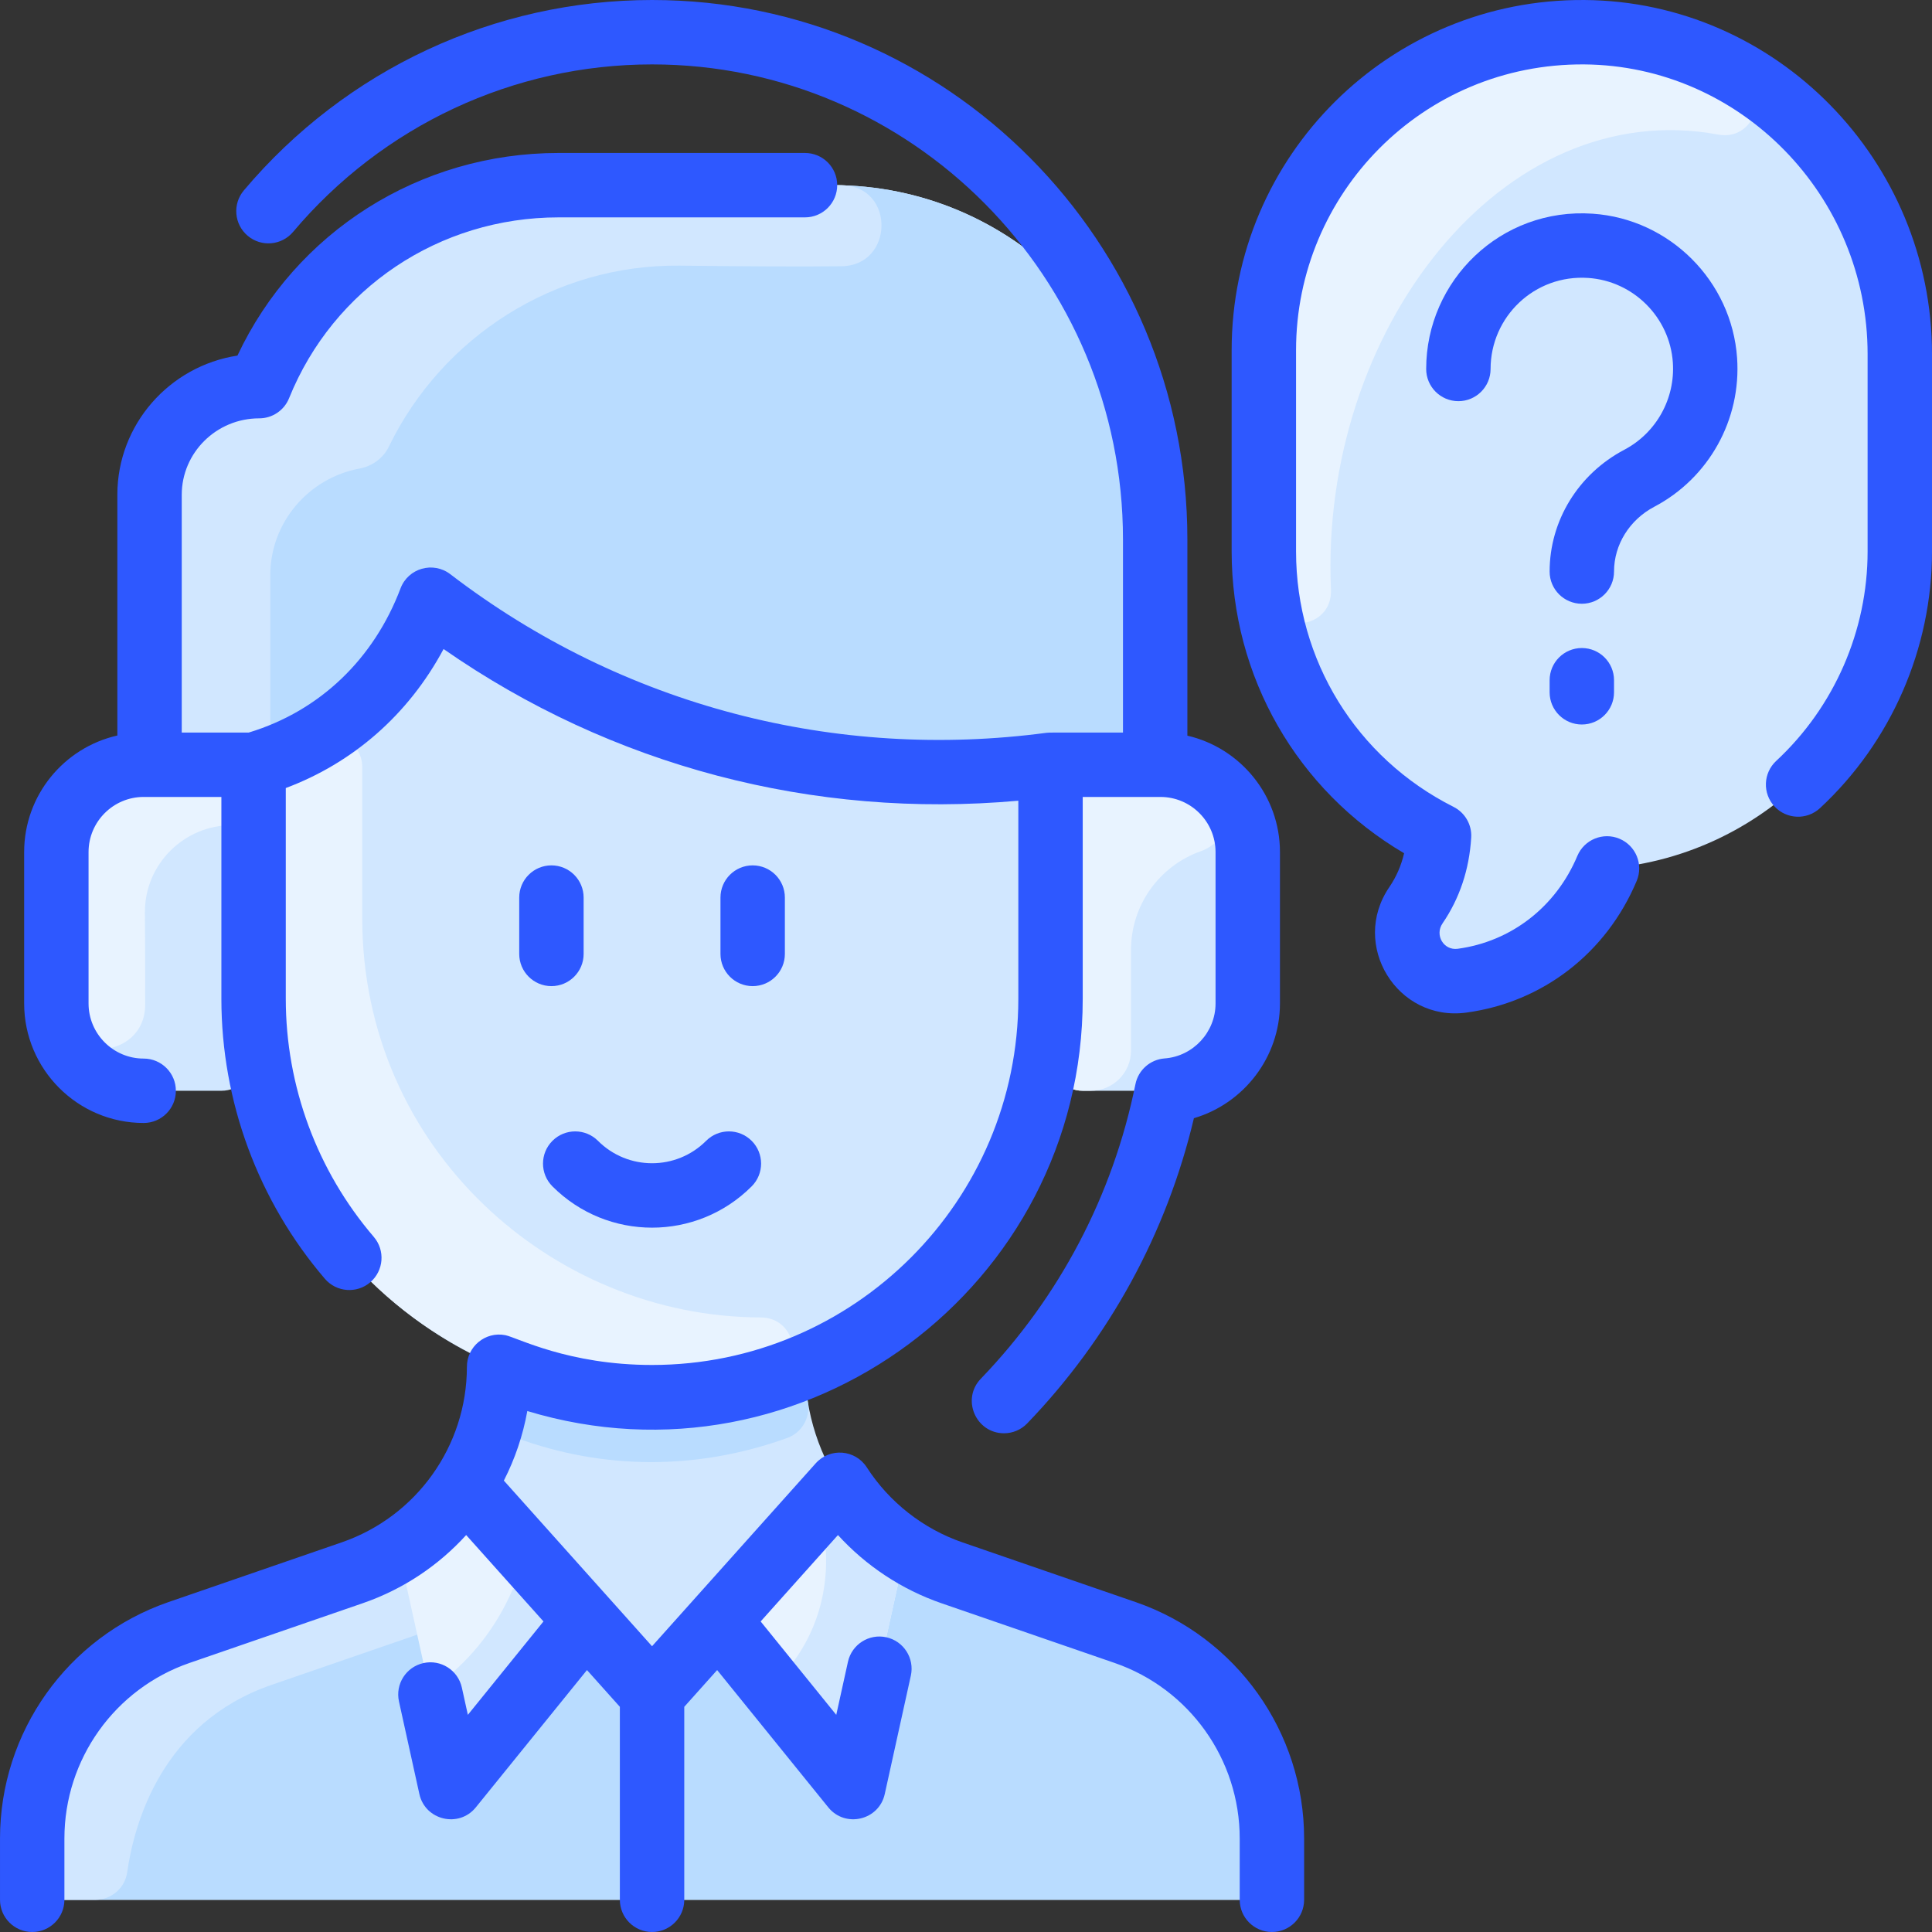
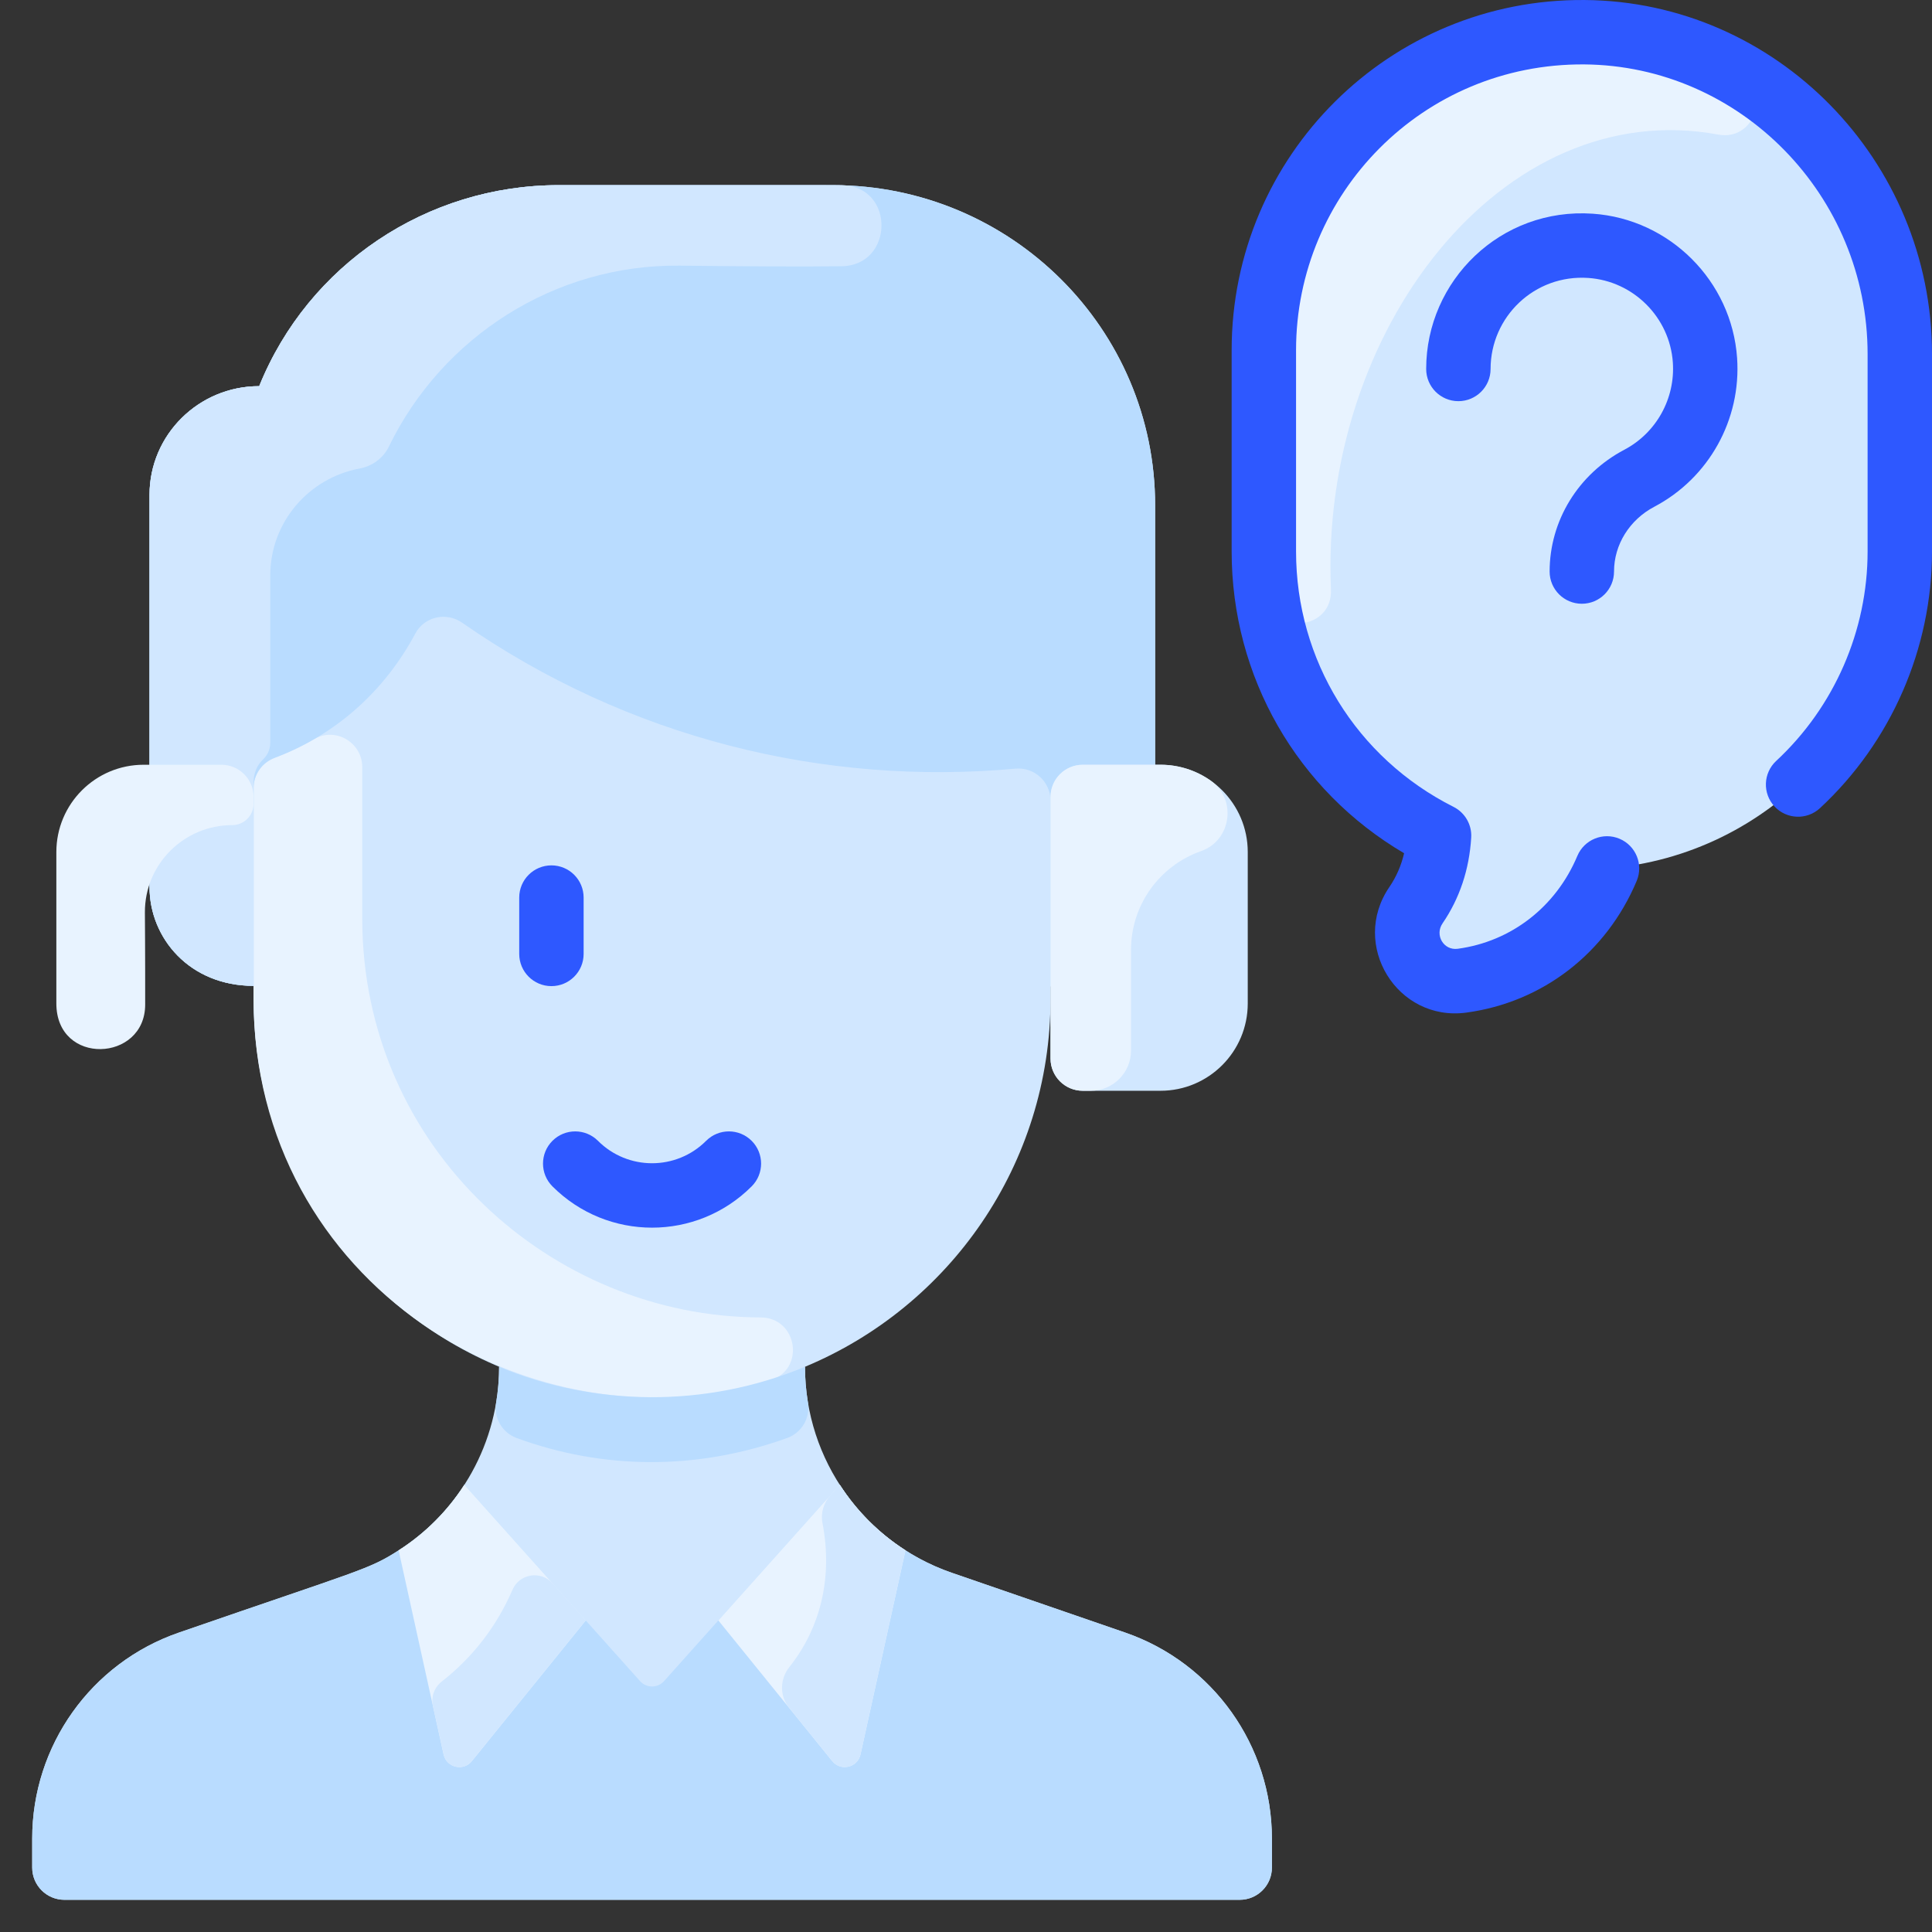
<svg xmlns="http://www.w3.org/2000/svg" id="Layer_1" enable-background="new 0 0 480 480" height="512" viewBox="0 0 480 480" width="512">
  <rect x="0" y="0" width="480" height="480" fill="#333333" stroke="none" />
  <path d="m279.59 405.62h-.01c-1.23-.44-40.79-14.06-43.09-14.86-21.703-7.48-36.49-27.977-36.49-51.19 35.82-14.9 61-50.23 61-91.44v-3.07c15.727 0 25.981-11.951 25.99-24.99v-94.45c.03-43.93-35.8-79.59-80.05-79.62h-68.11c-32.76-.02-62.24 19.75-74.43 49.94-15.02-.01-27.24 12.07-27.25 26.98v97.46c0 12.689 9.957 24.55 25.85 24.55v3.2c0 42.634 26.342 77.16 61.634 91.695-.211-.086-.424-.167-.634-.255 0 18.849-9.758 35.896-24.96 45.61-7.467 4.796-9.092 4.698-54.65 20.45-21.786 7.533-36.39 28.08-36.39 51.14v7.23c0 4.418 3.582 8 8 8h292c4.418 0 8-3.582 8-8v-7.23c0-23.07-14.62-43.6-36.41-51.15z" fill="#d1e7ff" />
  <path d="m188.956 327.311c9.198.018 11.197 12.932 2.407 15.644-59.256 18.284-128.363-23.926-128.363-94.825v-52.35c0-3.35 2.102-6.332 5.242-7.502 3.463-1.298 6.751-2.86 9.854-4.661 5.282-3.066 11.9.863 11.904 6.97v37.542c-.016 57.218 47.12 99.078 98.956 99.182z" fill="#e8f3ff" />
  <path d="m195.568 357.267c-22.847 8.233-46.156 7.731-67.224-.002-3.575-1.312-5.71-5.007-5.083-8.763.487-2.92.74-5.906.74-8.932 23.648 9.843 51.204 10.321 76 0 0 3.015.25 5.989.733 8.897.63 3.79-1.552 7.498-5.166 8.8z" fill="#b9dcff" />
  <path d="m286.99 125.62v94.45c-.009 13.04-10.263 24.99-25.99 24.99v-46.124c0-4.684-4.009-8.39-8.674-7.966-47.515 4.32-96.175-7.48-137.532-36.273-3.911-2.723-9.357-1.507-11.602 2.697-7.475 13.998-19.476 25.085-34.951 30.886-3.14 1.177-5.242 4.148-5.242 7.502v49.15c-15.893 0-25.85-11.861-25.85-24.55v-97.46c.01-14.91 12.23-26.99 27.25-26.98 12.191-30.192 41.671-49.962 74.431-49.942h68.11c44.25.03 80.08 35.69 80.05 79.62z" fill="#b9dcff" />
  <path d="m209.4 46.039c13.031.401 12.692 19.956-.344 20.111-10.612.127-23.639.028-40.226-.15-30.922-.332-58.925 17.596-72.22 44.963-1.398 2.877-4.12 4.855-7.264 5.439-12.614 2.343-22.187 13.322-22.196 26.518v41.601c0 1.588-.66 3.103-1.809 4.173-1.57 1.461-2.341 3.592-2.341 5.736v50.5c-15.893 0-25.85-11.861-25.85-24.55v-97.46c.01-14.91 12.23-26.99 27.25-26.98 12.19-30.19 41.67-49.95 74.43-49.94 74.184.023 68.76-.017 70.57.039z" fill="#d1e7ff" />
  <path d="m279.59 405.62h-.01c-1.23-.44-40.79-14.06-43.09-14.86-11.463-3.951-21.271-11.631-27.86-21.87l-43.649 48.779c-1.59 1.777-4.372 1.777-5.962 0l-43.649-48.779c-4.17 6.48-9.71 12.06-16.33 16.29-7.467 4.796-9.092 4.698-54.65 20.45-21.786 7.533-36.39 28.08-36.39 51.14v7.23c0 4.418 3.582 8 8 8h292c4.418 0 8-3.582 8-8v-7.23c0-23.07-14.62-43.6-36.41-51.15z" fill="#b9dcff" />
-   <path d="m133.14 388.75c-6.117 6.817-13.886 11.996-22.63 15.01l-43.12 14.87c-27.212 9.433-34.057 34.394-35.793 46.54-.561 3.929-3.944 6.83-7.913 6.83h-7.684c-4.418 0-8-3.582-8-8v-7.23c0-23.06 14.61-43.59 36.39-51.14l43.12-14.87c11.463-3.951 21.271-11.631 27.86-21.87z" fill="#d1e7ff" />
  <path d="m224.96 385.18-11.171 50.709c-.721 3.273-4.909 4.258-7.017 1.653l-28.302-34.952 30.16-33.7c4.17 6.48 9.71 12.06 16.33 16.29z" fill="#e8f3ff" />
  <path d="m224.96 385.18-11.171 50.709c-.72 3.27-4.908 4.263-7.017 1.653l-10.715-13.232c-2.392-2.954-2.328-7.144.042-10.115 7.6-9.527 10.898-22.068 8.24-35.785-.482-2.485.294-5.049 1.981-6.936l2.31-2.583c4.17 6.479 9.71 12.059 16.33 16.289z" fill="#d1e7ff" />
  <path d="m145.53 402.59-28.301 34.952c-2.109 2.605-6.296 1.62-7.017-1.653l-11.172-50.709c6.62-4.23 12.16-9.81 16.33-16.29z" fill="#e8f3ff" />
  <path d="m145.53 402.59-28.301 34.952c-2.11 2.61-6.298 1.617-7.017-1.653l-2.66-12.085c-.503-2.284.389-4.625 2.233-6.064 7.451-5.809 13.531-13.473 17.554-22.788 1.727-3.998 7.049-4.815 9.953-1.57z" fill="#d1e7ff" />
  <path d="m310 211.69v37.62c0 11.979-9.711 21.69-21.69 21.69h-19.31c-4.418 0-8-3.582-8-8v-65c0-4.418 3.582-8 8-8h19.31c11.979 0 21.69 9.711 21.69 21.69z" fill="#d1e7ff" />
  <path d="m300.77 193.933c6.571 4.621 5.205 14.855-2.372 17.523-10.265 3.616-17.398 13.316-17.398 24.544v25c0 5.523-4.477 10-10 10h-2c-4.418 0-8-3.582-8-8v-65c0-4.418 3.582-8 8-8h19.31c4.639 0 8.935 1.455 12.46 3.933z" fill="#e8f3ff" />
-   <path d="m63 198v65c0 4.418-3.582 8-8 8h-19.31c-11.979 0-21.69-9.711-21.69-21.69v-37.62c0-11.979 9.711-21.69 21.69-21.69h19.31c4.418 0 8 3.582 8 8z" fill="#d1e7ff" />
  <path d="m63 198v1.69c0 2.933-2.377 5.31-5.31 5.31-11.98 0-21.743 9.71-21.69 21.69 0 .059.09 11.542.069 22.916-.026 14.286-22.069 15.254-22.069-.296v-37.62c0-11.979 9.711-21.69 21.69-21.69h19.31c4.418 0 8 3.582 8 8z" fill="#e8f3ff" />
  <path d="m472 87.99v49.01c0 41.52-32.04 75.57-72.74 78.76-6.71 15.97-20.64 25.81-36.02 27.89-10.35 1.39-17.35-10.13-11.46-18.75 3.3-4.82 5.35-10.65 5.75-17.29-25.82-13-43.53-39.73-43.53-70.61v-50c0-43.83 35.69-79.32 79.6-79 43.56.33 78.4 36.43 78.4 79.99z" fill="#d1e7ff" />
  <path d="m426.954 33.444c-53.819-10.004-99.108 48.898-96.282 112.996.451 10.236-14.517 11.643-15.922 1.493-.999-7.221-.75-6.218-.75-60.933 0-43.83 35.69-79.32 79.6-79 14.184.109 27.443 4.009 38.876 10.723 7.632 4.482 3.18 16.339-5.522 14.721z" fill="#e8f3ff" />
  <g fill="#2e58ff">
    <path d="m393.658.003c-48.34-.372-87.658 38.656-87.658 86.997v50c0 31.139 16.274 59.366 42.847 74.984-.718 3.071-1.945 5.886-3.668 8.407-9.81 14.35 1.935 33.51 19.13 31.186 18.975-2.562 34.798-14.794 42.326-32.723 1.711-4.074-.205-8.763-4.279-10.473-4.072-1.711-8.763.205-10.473 4.279-5.31 12.646-16.418 21.267-29.715 23.062-3.498.471-5.764-3.398-3.78-6.3 4.251-6.219 6.65-13.396 7.128-21.329.192-3.191-1.533-6.19-4.389-7.628-24.134-12.15-39.127-36.467-39.127-63.465v-50c0-38.863 31.458-71.247 71.54-70.998 38.852.288 70.46 32.583 70.46 71.99v49.008c0 19.683-8.279 38.655-22.713 52.052-3.238 3.006-3.427 8.067-.421 11.306 3.005 3.238 8.066 3.427 11.306.421 17.685-16.414 27.828-39.661 27.828-63.779v-49.008c0-48.164-38.732-87.636-86.342-87.989z" />
    <path d="m395.726 53.094c-22.897-1.579-41.396 16.636-41.396 38.576 0 4.418 3.582 8 8 8s8-3.582 8-8c0-12.95 10.904-23.537 24.295-22.614 11.193.772 20.217 9.795 20.989 20.989.62 8.99-4.114 17.506-12.061 21.695-11.444 6.035-18.553 17.63-18.553 30.26 0 4.418 3.582 8 8 8s8-3.582 8-8c0-6.677 3.838-12.849 10.016-16.106 13.545-7.142 21.615-21.646 20.56-36.949-1.319-19.12-16.731-34.532-35.85-35.851z" />
-     <path d="m393 161c-4.418 0-8 3.582-8 8v3c0 4.418 3.582 8 8 8s8-3.582 8-8v-3c0-4.418-3.581-8-8-8z" />
-     <path d="m282.212 398.058-43.109-14.864c-9.739-3.358-18.174-9.977-23.751-18.636-2.872-4.459-9.183-4.92-12.688-1.003l-40.664 45.447-36.819-41.15c2.758-5.389 4.735-11.206 5.828-17.284 68.6 20.762 137.991-30.861 137.991-102.442v-50.126h19.307c7.551 0 13.693 6.143 13.693 13.694v37.613c0 7.129-5.559 13.127-12.654 13.655-3.575.266-6.537 2.878-7.248 6.392-5.577 27.571-18.861 52.879-38.417 73.189-4.908 5.097-1.226 13.549 5.762 13.549 2.098 0 4.194-.821 5.764-2.451 20.416-21.203 34.664-47.322 41.414-75.828 12.379-3.63 21.38-15.154 21.38-28.506v-37.613c0-14.071-9.841-25.879-23-28.923v-48.771c-.001-73.888-59.664-134-133.001-134-39.113 0-76.08 17.243-101.42 47.308-2.847 3.378-2.417 8.425.961 11.273 3.377 2.848 8.425 2.417 11.273-.961 22.294-26.45 54.801-41.62 89.186-41.62 64.514 0 117 52.935 117 118v48c-18.306 0-18.309-.029-19.052.07-52.034 6.903-105.059-6.445-148.081-39.419-4.252-3.258-10.454-1.494-12.35 3.52-6.584 17.411-19.941 30.447-37.71 35.83h-16.653v-59.076c.006-10.441 8.592-18.987 19.248-18.988 3.262 0 6.197-1.98 7.418-5.005 11.02-27.297 37.298-44.927 66.965-44.927h61.215c4.418 0 8-3.582 8-8s-3.582-8-8-8h-61.221c-34.527 0-65.316 19.594-79.789 50.342-16.864 2.587-29.826 17.1-29.836 34.573v59.816c-13.236 2.987-23.154 14.832-23.154 28.958v37.613c0 16.373 13.32 29.693 29.693 29.693 4.418 0 8-3.582 8-8s-3.582-8-8-8c-7.55 0-13.693-6.143-13.693-13.693v-37.613c0-7.551 6.143-13.694 13.693-13.694h19.307v50.125c0 25.519 9.132 50.232 25.714 69.585 2.875 3.355 7.924 3.745 11.28.87 3.355-2.875 3.745-7.925.87-11.28-14.099-16.456-21.864-37.471-21.864-59.175v-52.338c16.563-6.197 30.404-18.103 39.203-34.539 41.65 29.008 91.793 42.271 142.797 37.689v49.188c0 50.177-40.822 91-91 91-20.827 0-33.532-6.824-36.434-7.4-4.973-.998-9.606 2.85-9.567 7.903-.025 19.654-12.516 37.157-31.101 43.565l-43.11 14.864c-25 8.667-41.788 32.249-41.788 58.716v15.227c0 4.418 3.582 8 8 8s8-3.582 8-8v-15.227c0-19.673 12.492-37.2 31.088-43.619l43.025-14.835c10.09-3.479 18.844-9.39 25.705-16.937l19.204 21.463-18.785 23.205-1.492-6.773c-.951-4.315-5.22-7.044-9.534-6.091-4.314.951-7.042 5.219-6.091 9.534l5.068 23c1.441 6.542 9.828 8.505 14.03 3.312l27.612-34.109 8.171 9.132v47.945c0 4.418 3.582 8 8 8s8-3.582 8-8v-47.944l8.17-9.132 27.612 34.109c4.195 5.182 12.587 3.239 14.03-3.312l6.48-29.41c.951-4.315-1.776-8.583-6.091-9.534-4.313-.952-8.583 1.776-9.534 6.091l-2.905 13.183-18.785-23.205 19.204-21.464c6.985 7.661 15.849 13.538 25.706 16.937l43.024 14.834c18.595 6.42 31.088 23.947 31.088 43.62v15.227c0 4.418 3.582 8 8 8s8-3.582 8-8v-15.227c0-26.467-16.788-50.049-41.788-58.715z" />
    <path d="m137 245c-4.418 0-8-3.582-8-8v-14c0-4.418 3.582-8 8-8s8 3.582 8 8v14c0 4.419-3.581 8-8 8z" />
-     <path d="m187 245c-4.418 0-8-3.582-8-8v-14c0-4.418 3.582-8 8-8s8 3.582 8 8v14c0 4.419-3.581 8-8 8z" />
    <path d="m137.252 294.749c-3.125-3.125-3.124-8.189 0-11.314 3.125-3.123 8.189-3.124 11.314 0 7.424 7.425 19.444 7.427 26.869 0 3.125-3.124 8.19-3.125 11.314 0s3.125 8.189 0 11.314c-13.677 13.678-35.818 13.68-49.497 0z" />
  </g>
</svg>